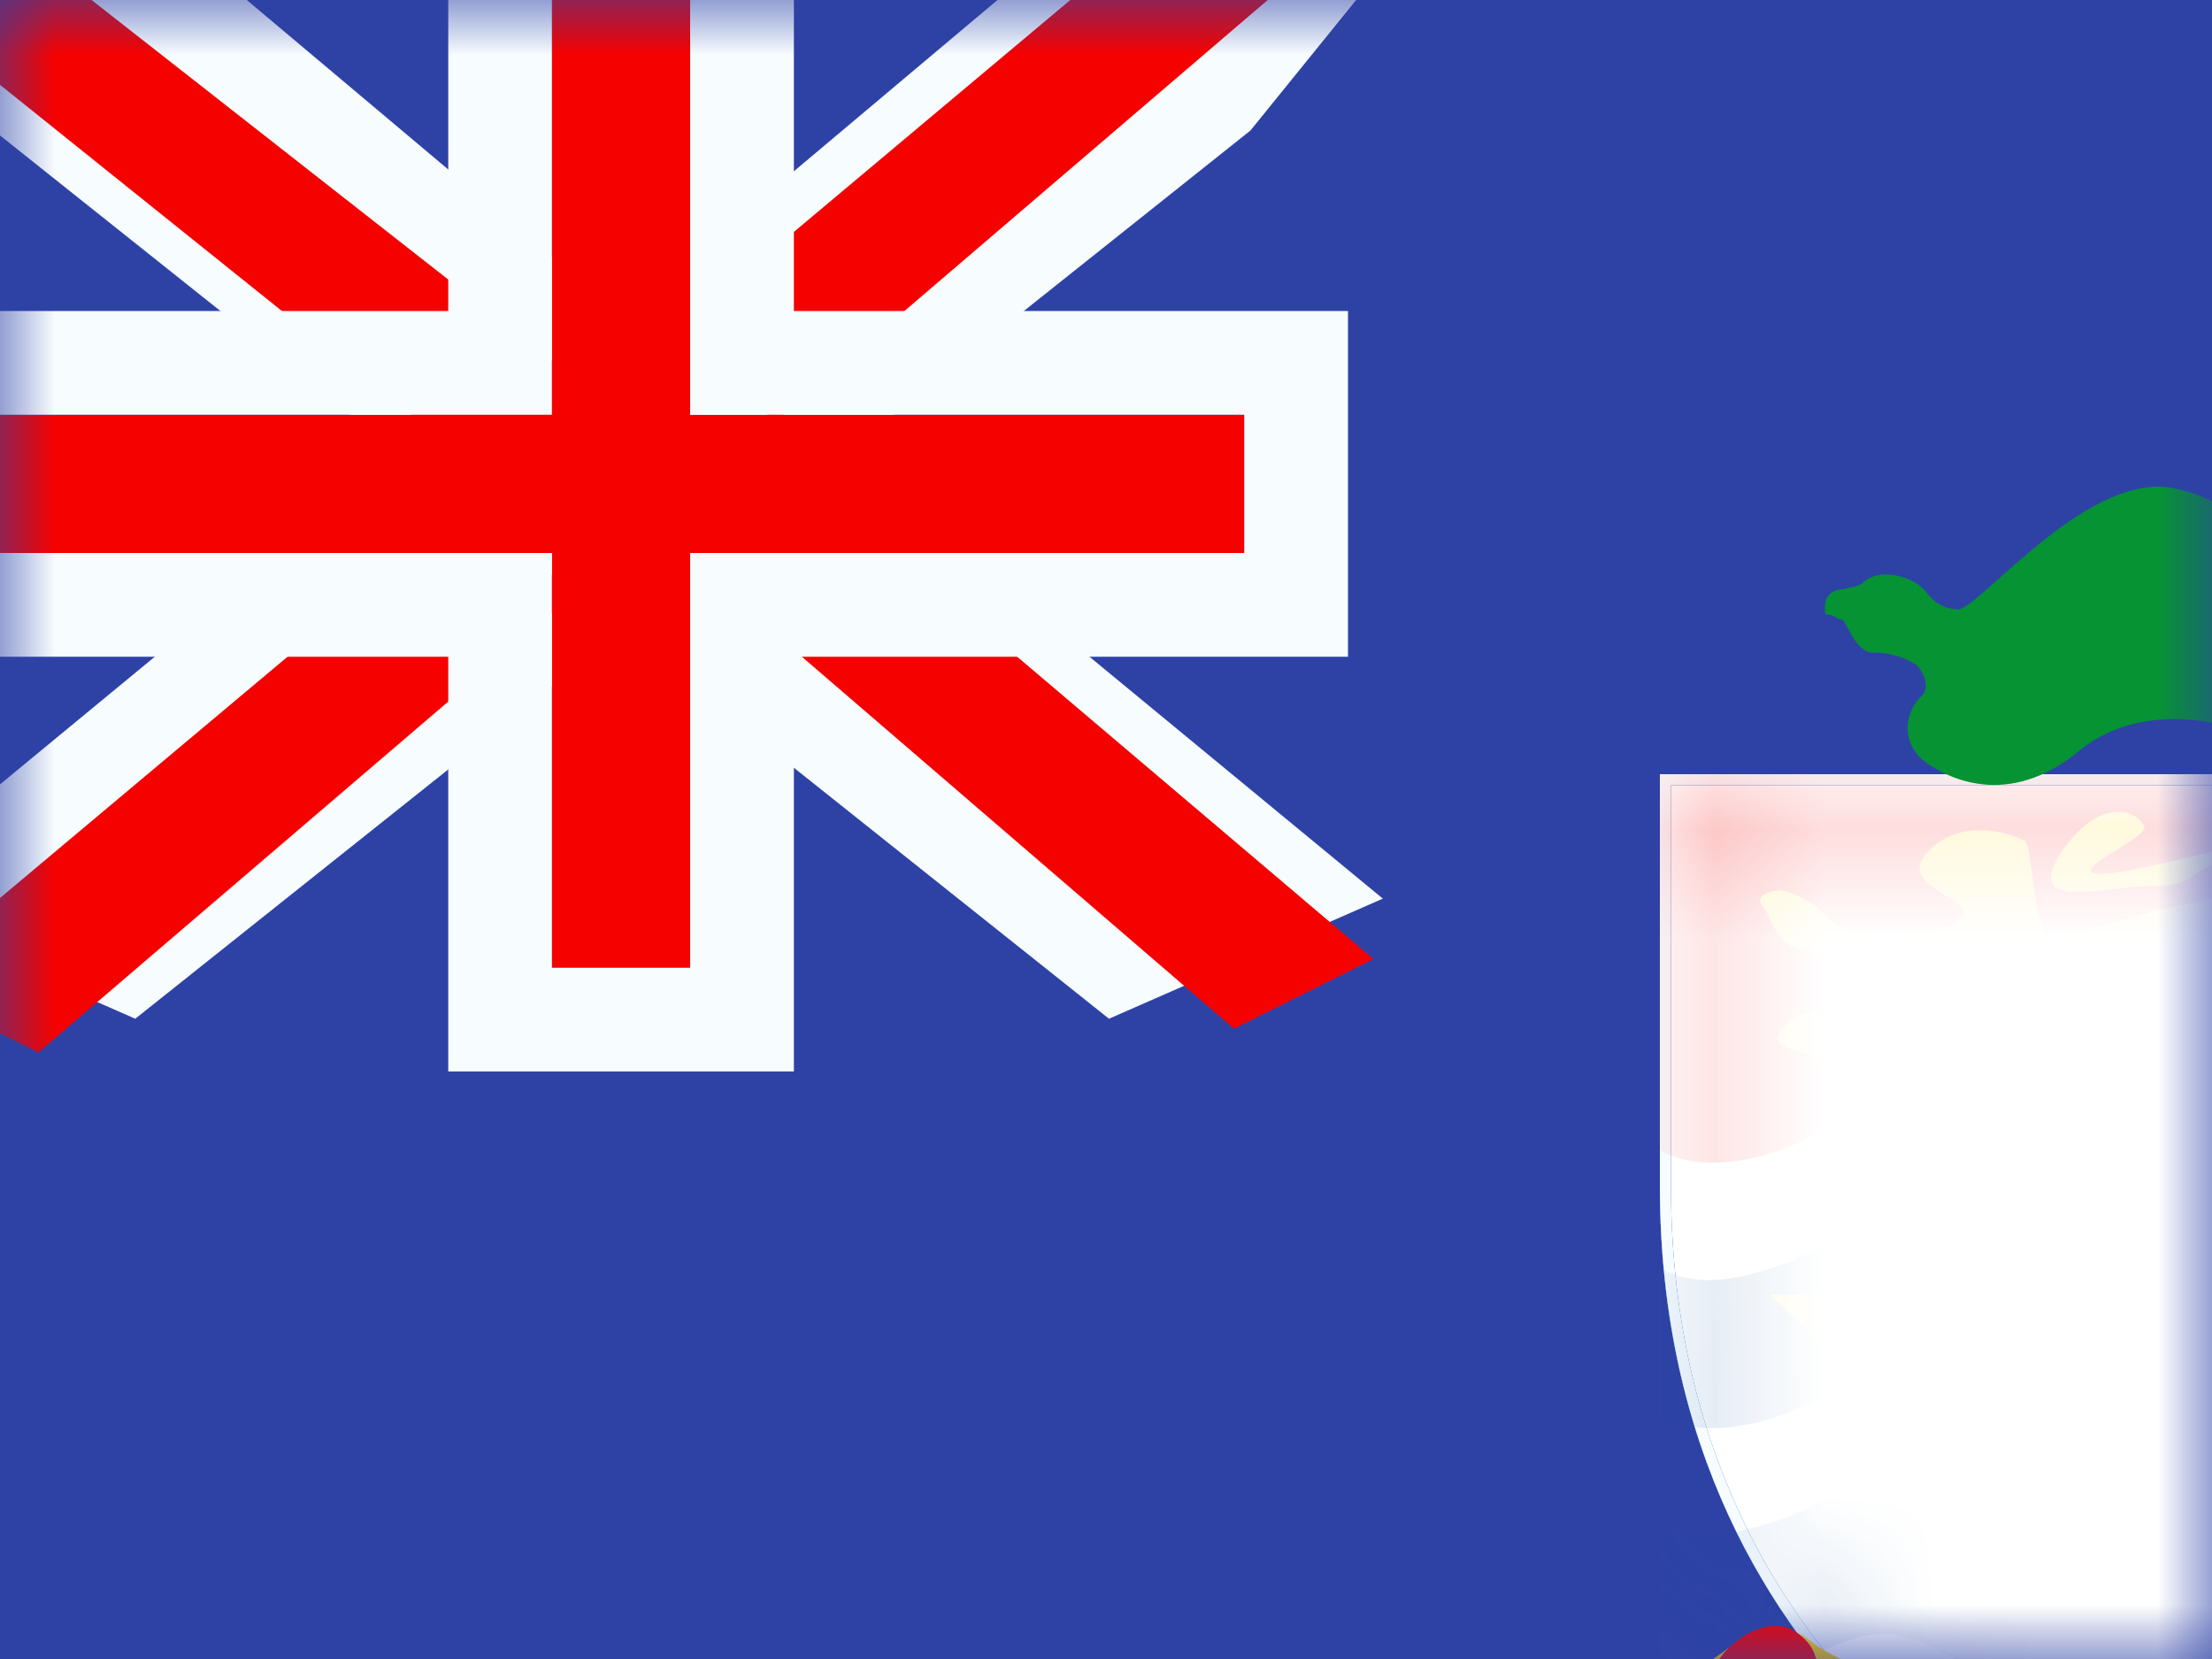
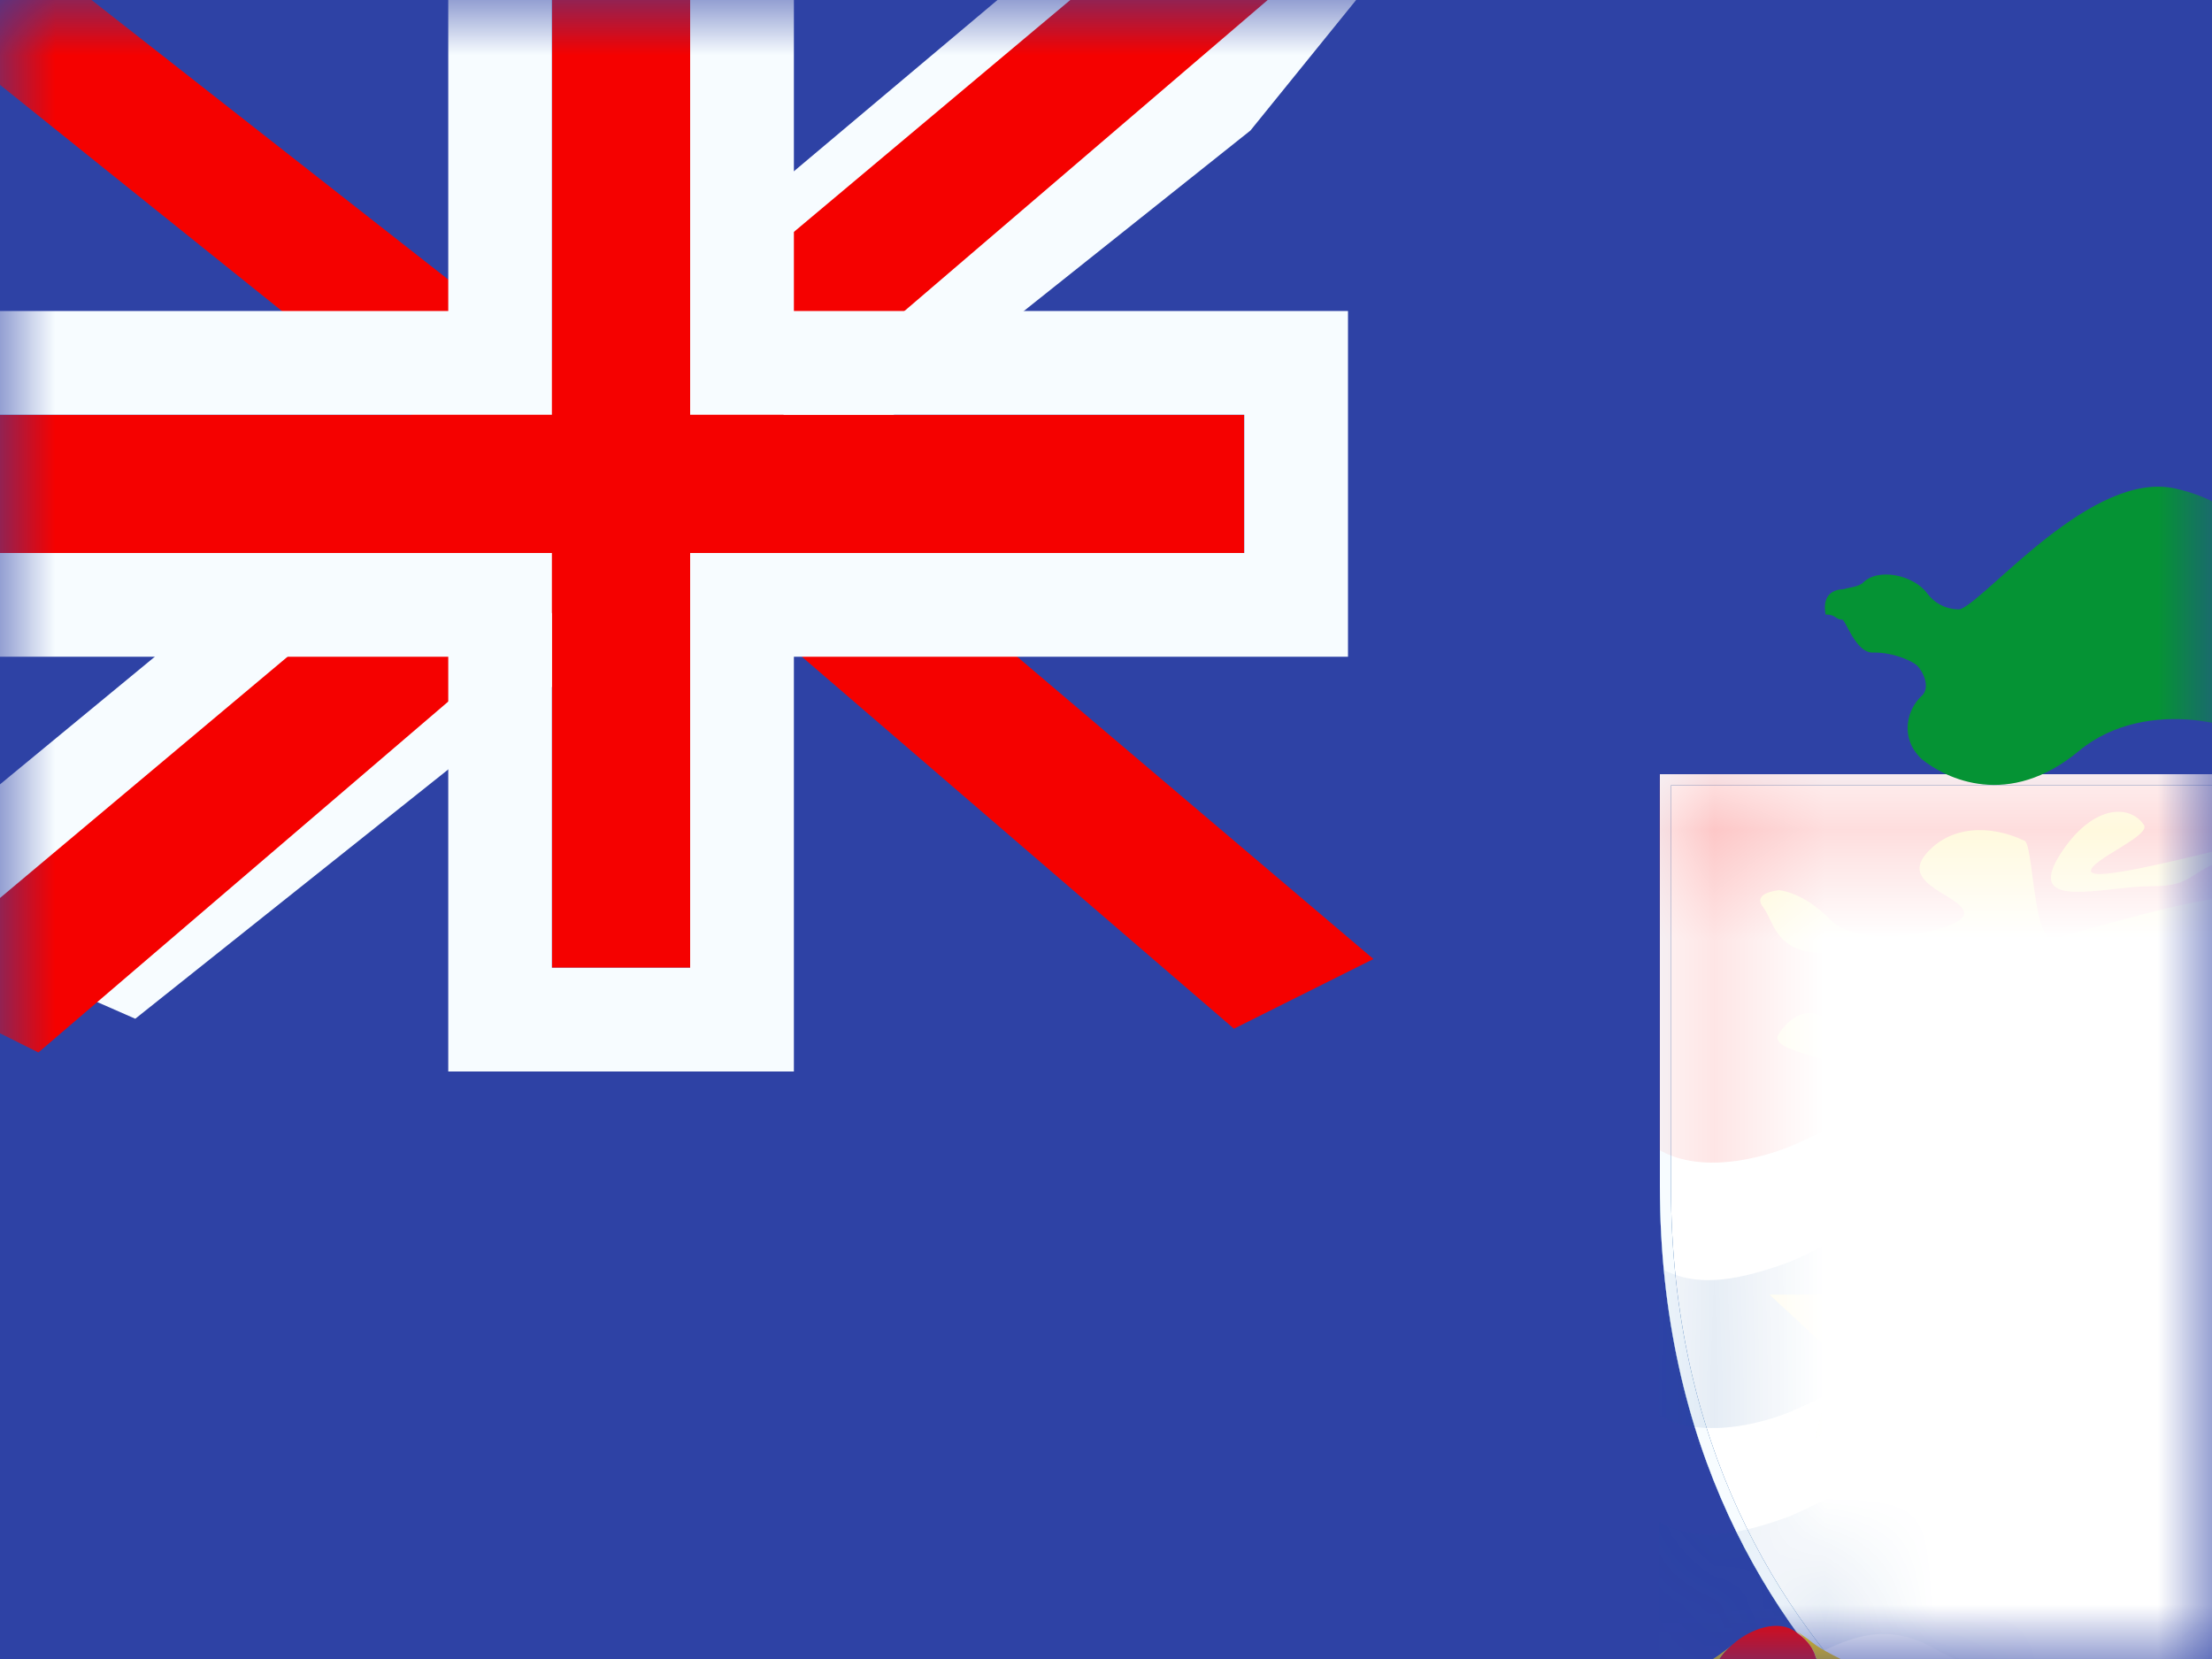
<svg xmlns="http://www.w3.org/2000/svg" width="20" height="15" viewBox="0 0 20 15" fill="none">
  <rect x="0" y="0" width="20" height="15" fill="#333333" stroke="none" />
  <g clip-path="url(#clip0_71_45332)">
    <rect width="20" height="15" fill="white" />
    <g clip-path="url(#clip1_71_45332)">
      <path fill-rule="evenodd" clip-rule="evenodd" d="M0 0V15H20V0H0Z" fill="#2E42A5" />
      <mask id="mask0_71_45332" style="mask-type:luminance" maskUnits="userSpaceOnUse" x="0" y="0" width="20" height="15">
        <path fill-rule="evenodd" clip-rule="evenodd" d="M0 0V15H20V0H0Z" fill="white" />
      </mask>
      <g mask="url(#mask0_71_45332)">
        <path d="M-1.253 8.125L1.223 9.211L11.306 1.18L12.612 -0.433L9.965 -0.796L5.852 2.664L2.542 4.996L-1.253 8.125Z" fill="#F7FCFF" />
        <path d="M-0.914 8.886L0.347 9.516L12.143 -0.583H10.372L-0.914 8.886Z" fill="#F50100" />
-         <path d="M12.503 8.125L10.027 9.211L-0.056 1.18L-1.362 -0.433L1.285 -0.796L5.398 2.664L8.708 4.996L12.503 8.125Z" fill="#F7FCFF" />
        <path d="M12.418 8.671L11.157 9.301L6.134 4.977L4.645 4.494L-1.488 -0.427H0.283L6.413 4.377L8.041 4.957L12.418 8.671Z" fill="#F50100" />
        <path fill-rule="evenodd" clip-rule="evenodd" d="M6.24 0H4.99V3.75H0V5H4.99V8.75H6.24V5H11.25V3.75H6.24V0Z" fill="#F50100" />
        <path fill-rule="evenodd" clip-rule="evenodd" d="M4.053 -0.938H7.178V2.812H12.188V5.938H7.178V9.688H4.053V5.938H-0.938V2.812H4.053V-0.938ZM4.99 3.75H0V5H4.99V8.75H6.24V5H11.25V3.75H6.24V0H4.99V3.75Z" fill="#F7FCFF" />
        <g clip-path="url(#clip2_71_45332)">
          <path fill-rule="evenodd" clip-rule="evenodd" d="M15.008 7C15.008 8.268 15.008 9.751 15.008 10.722C15.008 15.454 18.959 17 19.1 17C19.25 17 22.91 15.454 22.91 10.722C22.91 9.844 22.91 8.064 22.91 7H15.008Z" fill="white" />
          <path fill-rule="evenodd" clip-rule="evenodd" d="M15.108 7.1V10.722C15.108 13.057 16.081 14.602 17.07 15.564C17.566 16.046 18.066 16.382 18.45 16.597C18.642 16.705 18.805 16.782 18.923 16.832C18.982 16.857 19.029 16.875 19.063 16.887C19.079 16.892 19.091 16.896 19.1 16.898C19.108 16.896 19.119 16.892 19.134 16.887C19.166 16.876 19.21 16.858 19.266 16.833C19.376 16.783 19.528 16.706 19.707 16.599C20.065 16.384 20.529 16.048 20.989 15.567C21.907 14.605 22.81 13.059 22.81 10.722V7.1H15.108ZM15.008 10.722C15.008 15.454 18.959 17 19.1 17C19.25 17 22.91 15.454 22.91 10.722V7H15.008V10.722Z" fill="#0B50A0" />
          <path fill-rule="evenodd" clip-rule="evenodd" d="M15.108 7.1V10.722C15.108 13.057 16.081 14.602 17.07 15.564C17.566 16.046 18.066 16.382 18.45 16.597C18.642 16.705 18.805 16.782 18.923 16.832C18.982 16.857 19.029 16.875 19.063 16.887C19.079 16.892 19.091 16.896 19.1 16.898C19.108 16.896 19.119 16.892 19.134 16.887C19.166 16.876 19.21 16.858 19.266 16.833C19.376 16.783 19.528 16.706 19.707 16.599C20.065 16.384 20.529 16.048 20.989 15.567C21.907 14.605 22.81 13.059 22.81 10.722V7.1H15.108ZM15.008 10.722C15.008 15.454 18.959 17 19.1 17C19.25 17 22.91 15.454 22.91 10.722V7H15.008V10.722Z" fill="#F7FCFF" />
          <mask id="mask1_71_45332" style="mask-type:luminance" maskUnits="userSpaceOnUse" x="15" y="7" width="8" height="10">
            <path fill-rule="evenodd" clip-rule="evenodd" d="M15.008 7C15.008 8.268 15.008 9.751 15.008 10.722C15.008 15.454 18.959 17 19.1 17C19.25 17 22.91 15.454 22.91 10.722C22.91 9.844 22.91 8.064 22.91 7H15.008Z" fill="white" />
          </mask>
          <g mask="url(#mask1_71_45332)">
</g>
          <mask id="mask2_71_45332" style="mask-type:luminance" maskUnits="userSpaceOnUse" x="15" y="7" width="8" height="10">
            <path fill-rule="evenodd" clip-rule="evenodd" d="M15.108 7.1V10.722C15.108 13.057 16.081 14.602 17.07 15.564C17.566 16.046 18.066 16.382 18.45 16.597C18.642 16.705 18.805 16.782 18.923 16.832C18.982 16.857 19.029 16.875 19.063 16.887C19.079 16.892 19.091 16.896 19.1 16.898C19.108 16.896 19.119 16.892 19.134 16.887C19.166 16.876 19.21 16.858 19.266 16.833C19.376 16.783 19.528 16.706 19.707 16.599C20.065 16.384 20.529 16.048 20.989 15.567C21.907 14.605 22.81 13.059 22.81 10.722V7.1H15.108ZM15.008 10.722C15.008 15.454 18.959 17 19.1 17C19.25 17 22.91 15.454 22.91 10.722V7H15.008V10.722Z" fill="white" />
          </mask>
          <g mask="url(#mask2_71_45332)">
            <path d="M14.5 6.5H23.5V9.9H14.5V6.5Z" fill="#F50100" />
            <path d="M18.512 10.6C18.8 10.6 19.376 10.287 19.52 10.214C20.048 9.901 20.432 10.19 20.744 10.335C21.08 10.479 21.704 10.648 22.088 10.335C22.472 10.021 22.688 10.045 22.952 10.045C23 9.684 23 9.322 23 8.912V8.623C22.664 8.55 22.496 8.647 22.136 8.96C21.776 9.274 21.368 9.201 20.84 9.009C20.336 8.792 19.832 8.406 19.328 9.009C19.184 9.177 18.848 9.418 18.512 9.418C18.152 9.418 17.84 9.177 17.696 9.009C17.168 8.406 16.688 8.792 16.184 9.009C15.656 9.201 15.224 9.274 14.864 8.96C14.528 8.647 14.36 8.55 14 8.623V8.912C14 9.322 14.024 9.684 14.072 10.045C14.336 10.045 14.528 10.021 14.912 10.335C15.296 10.648 15.944 10.479 16.256 10.335C16.592 10.19 16.976 9.901 17.504 10.214C17.648 10.287 18.2 10.6 18.512 10.6H18.512Z" fill="#F50100" />
            <path fill-rule="evenodd" clip-rule="evenodd" d="M16.084 8.049C16.084 8.049 16.301 8.059 16.558 8.324C16.814 8.589 17.759 8.42 17.759 8.26C17.759 8.101 17.186 8.005 17.406 7.731C17.627 7.458 18 7.457 18.3 7.6C18.386 7.6 18.377 8.536 18.573 8.484C19.195 8.322 20.198 7.999 20.492 8.138C20.879 8.319 21.175 8.274 21.077 8.013C20.979 7.752 20.726 7.589 20.239 7.731C19.752 7.874 19.867 8.013 19.446 8.013C19.025 8.013 18.303 8.241 18.623 7.731C18.911 7.275 19.253 7.266 19.384 7.458C19.451 7.556 18.905 7.773 18.905 7.874C18.905 8.013 20.312 7.6 20.492 7.6C20.672 7.6 21.168 7.589 21.218 7.731C21.267 7.874 21.566 8.005 21.338 8.138C21.11 8.27 20.733 8.354 20.992 8.524C21.251 8.694 21.908 8.771 21.936 8.948C21.965 9.125 22.247 9.39 22.134 9.39C22.021 9.39 21.816 9.639 21.625 9.563C21.434 9.487 21.412 9.42 21.595 9.359C21.778 9.297 21.776 9.039 21.625 9.039C21.474 9.039 21.487 9.019 21.144 8.929C20.8 8.838 20.346 8.737 20.373 8.929C20.401 9.12 20.633 9.531 20.221 9.57C19.808 9.609 19.615 9.766 19.535 9.64C19.455 9.513 19.168 9.344 19.393 9.29C19.619 9.236 19.835 9.474 19.916 9.435C19.997 9.396 20.172 9.258 20.018 9.093C19.864 8.929 19.564 8.923 19.8 8.8C20.036 8.677 19.895 8.583 19.446 8.838C18.996 9.093 18.746 9.31 18.352 9.279C17.957 9.249 17.78 9.389 17.654 9.348C17.527 9.306 16.909 9.805 16.732 9.678C16.554 9.552 15.98 9.503 16.083 9.348C16.186 9.192 16.325 9.112 16.48 9.192C16.634 9.272 16.788 9.352 16.892 9.272C16.996 9.192 17.326 8.819 17.251 8.764C17.175 8.709 16.908 8.615 16.48 8.615C16.051 8.615 16.041 8.33 15.94 8.2C15.838 8.07 16.084 8.049 16.084 8.049Z" fill="#FFD100" />
            <path d="M18.512 13C18.8 13 19.376 12.687 19.52 12.614C20.048 12.301 20.432 12.59 20.744 12.735C21.08 12.879 21.704 13.048 22.088 12.735C22.472 12.421 22.688 12.445 22.952 12.445C23 12.084 23 11.722 23 11.312V11.023C22.664 10.95 22.496 11.047 22.136 11.36C21.776 11.674 21.368 11.601 20.84 11.409C20.336 11.192 19.832 10.806 19.328 11.409C19.184 11.577 18.848 11.819 18.512 11.819C18.152 11.819 17.84 11.577 17.696 11.409C17.168 10.806 16.688 11.192 16.184 11.409C15.656 11.601 15.224 11.674 14.864 11.36C14.528 11.047 14.36 10.95 14 11.023V11.312C14 11.722 14.024 12.084 14.072 12.445C14.336 12.445 14.528 12.421 14.912 12.735C15.296 13.048 15.944 12.879 16.256 12.735C16.592 12.59 16.976 12.301 17.504 12.614C17.648 12.687 18.2 13 18.512 13H18.512Z" fill="#0B50A0" />
            <path d="M18.512 15.3C18.8 15.3 19.376 14.987 19.52 14.914C20.048 14.601 20.432 14.89 20.744 15.035C21.08 15.18 21.704 15.348 22.088 15.035C22.472 14.721 22.688 14.745 22.952 14.745C23 14.384 23 14.022 23 13.612V13.323C22.664 13.251 22.496 13.347 22.136 13.66C21.776 13.974 21.368 13.902 20.84 13.709C20.336 13.492 19.832 13.106 19.328 13.709C19.184 13.877 18.848 14.118 18.512 14.118C18.152 14.118 17.84 13.877 17.696 13.709C17.168 13.106 16.688 13.492 16.184 13.709C15.656 13.902 15.224 13.974 14.864 13.66C14.528 13.347 14.36 13.251 14 13.323V13.612C14 14.022 14.024 14.384 14.072 14.745C14.336 14.745 14.528 14.721 14.912 15.035C15.296 15.348 15.944 15.18 16.256 15.035C16.592 14.89 16.976 14.601 17.504 14.914C17.648 14.987 18.2 15.3 18.512 15.3H18.512Z" fill="#0B50A0" />
            <path fill-rule="evenodd" clip-rule="evenodd" d="M19.036 14.633L18.416 15L18.593 14.254L18 13.706H18.775L19.035 13L19.34 13.706H20L19.481 14.254L19.73 15L19.036 14.633Z" fill="#059334" />
            <path fill-rule="evenodd" clip-rule="evenodd" d="M19.03 14.404L19.383 14.59L19.253 14.204L19.535 13.906H19.208L19.049 13.539L18.914 13.906H18.511L18.815 14.187L18.72 14.588L19.03 14.404ZM18.416 15L18.593 14.254L18 13.706H18.775L19.035 13L19.34 13.706H20L19.481 14.254L19.73 15L19.036 14.633L18.416 15Z" fill="#FFD100" />
            <path fill-rule="evenodd" clip-rule="evenodd" d="M17.036 12.633L16.416 13L16.593 12.254L16 11.706H16.775L17.035 11L17.34 11.706H18L17.481 12.254L17.73 13L17.036 12.633Z" fill="#059334" />
            <path fill-rule="evenodd" clip-rule="evenodd" d="M17.03 12.404L17.383 12.59L17.253 12.204L17.535 11.906H17.208L17.049 11.539L16.914 11.906H16.511L16.815 12.187L16.72 12.588L17.03 12.404ZM16.416 13L16.593 12.254L16 11.706H16.775L17.035 11L17.34 11.706H18L17.481 12.254L17.73 13L17.036 12.633L16.416 13Z" fill="#FFD100" />
          </g>
        </g>
        <path d="M14.337 16.634C14.429 16.831 15.087 17.089 15.853 16.757C16.373 16.524 16.71 16.192 17.032 15.602C17.124 15.455 17.169 15.27 16.955 15.16C16.787 15.062 16.511 14.951 16.389 14.853C16.327 14.803 16.266 14.767 16.22 14.73C16.251 14.754 16.282 14.779 16.312 14.816C16.618 15.111 16.297 15.541 15.96 15.799C15.715 15.983 15.271 16.438 14.628 16.008C14.49 15.909 14.168 16.315 14.337 16.634L14.337 16.634Z" fill="#FFD100" />
        <path d="M18.992 17.691C20.216 17.691 22.1 17.249 23.11 15.701C23.279 15.443 23.11 15.307 22.911 15.221C22.697 15.148 22.436 14.976 22.299 14.865C22.544 15.062 22.498 15.197 22.329 15.418C21.549 16.462 20.477 16.991 18.992 16.991C17.506 16.991 16.435 16.462 15.654 15.418C15.485 15.197 15.439 15.062 15.669 14.865C15.547 14.976 15.271 15.148 15.057 15.221C14.858 15.307 14.689 15.443 14.858 15.701C15.868 17.249 17.767 17.691 18.992 17.691H18.992Z" fill="#FFD100" />
        <path d="M16.159 15.614C16.128 15.492 15.929 15.541 15.868 15.688C15.791 15.602 15.715 15.516 15.654 15.418C15.47 15.197 15.439 15.049 15.7 14.84C15.822 14.742 16.067 14.632 16.235 14.754C16.588 14.988 16.404 15.369 16.159 15.614L16.159 15.614Z" fill="#F50100" />
        <path d="M17.424 5.364C17.304 5.2 16.977 5.127 16.84 5.273C16.788 5.31 16.719 5.31 16.668 5.328C16.582 5.328 16.472 5.374 16.506 5.556C16.599 5.556 16.599 5.602 16.651 5.602C16.685 5.583 16.774 5.918 16.946 5.9C17.135 5.9 17.304 5.985 17.338 6.022C17.39 6.076 17.458 6.222 17.372 6.295C17.252 6.405 17.166 6.66 17.372 6.861C17.596 7.044 18.163 7.318 18.799 6.788C19.418 6.277 20.38 6.569 20.449 6.752C20.535 6.934 20.57 7.044 20.587 7.135C20.604 7.208 21.068 7.318 21.137 7.372C21.223 7.427 21.343 7.409 21.309 7.245C21.24 6.733 20.948 6.66 20.913 6.423C21.085 6.441 21.205 6.441 21.274 6.368C21.326 6.295 21.395 6.168 21.463 6.131C21.515 6.095 21.515 6.058 21.446 6.076C21.36 6.095 21.309 6.131 21.154 6.113C20.788 6.071 20.878 4.686 19.668 4.417C18.92 4.25 17.988 5.392 17.732 5.505C17.726 5.507 17.721 5.509 17.716 5.51C17.596 5.51 17.493 5.456 17.424 5.364Z" fill="#059334" />
      </g>
    </g>
  </g>
  <defs>
    <clipPath id="clip0_71_45332">
      <rect width="20" height="15" fill="white" />
    </clipPath>
    <clipPath id="clip1_71_45332">
      <rect width="20" height="15" fill="white" />
    </clipPath>
    <clipPath id="clip2_71_45332">
      <rect width="8" height="10" fill="white" transform="translate(15 7)" />
    </clipPath>
  </defs>
</svg>